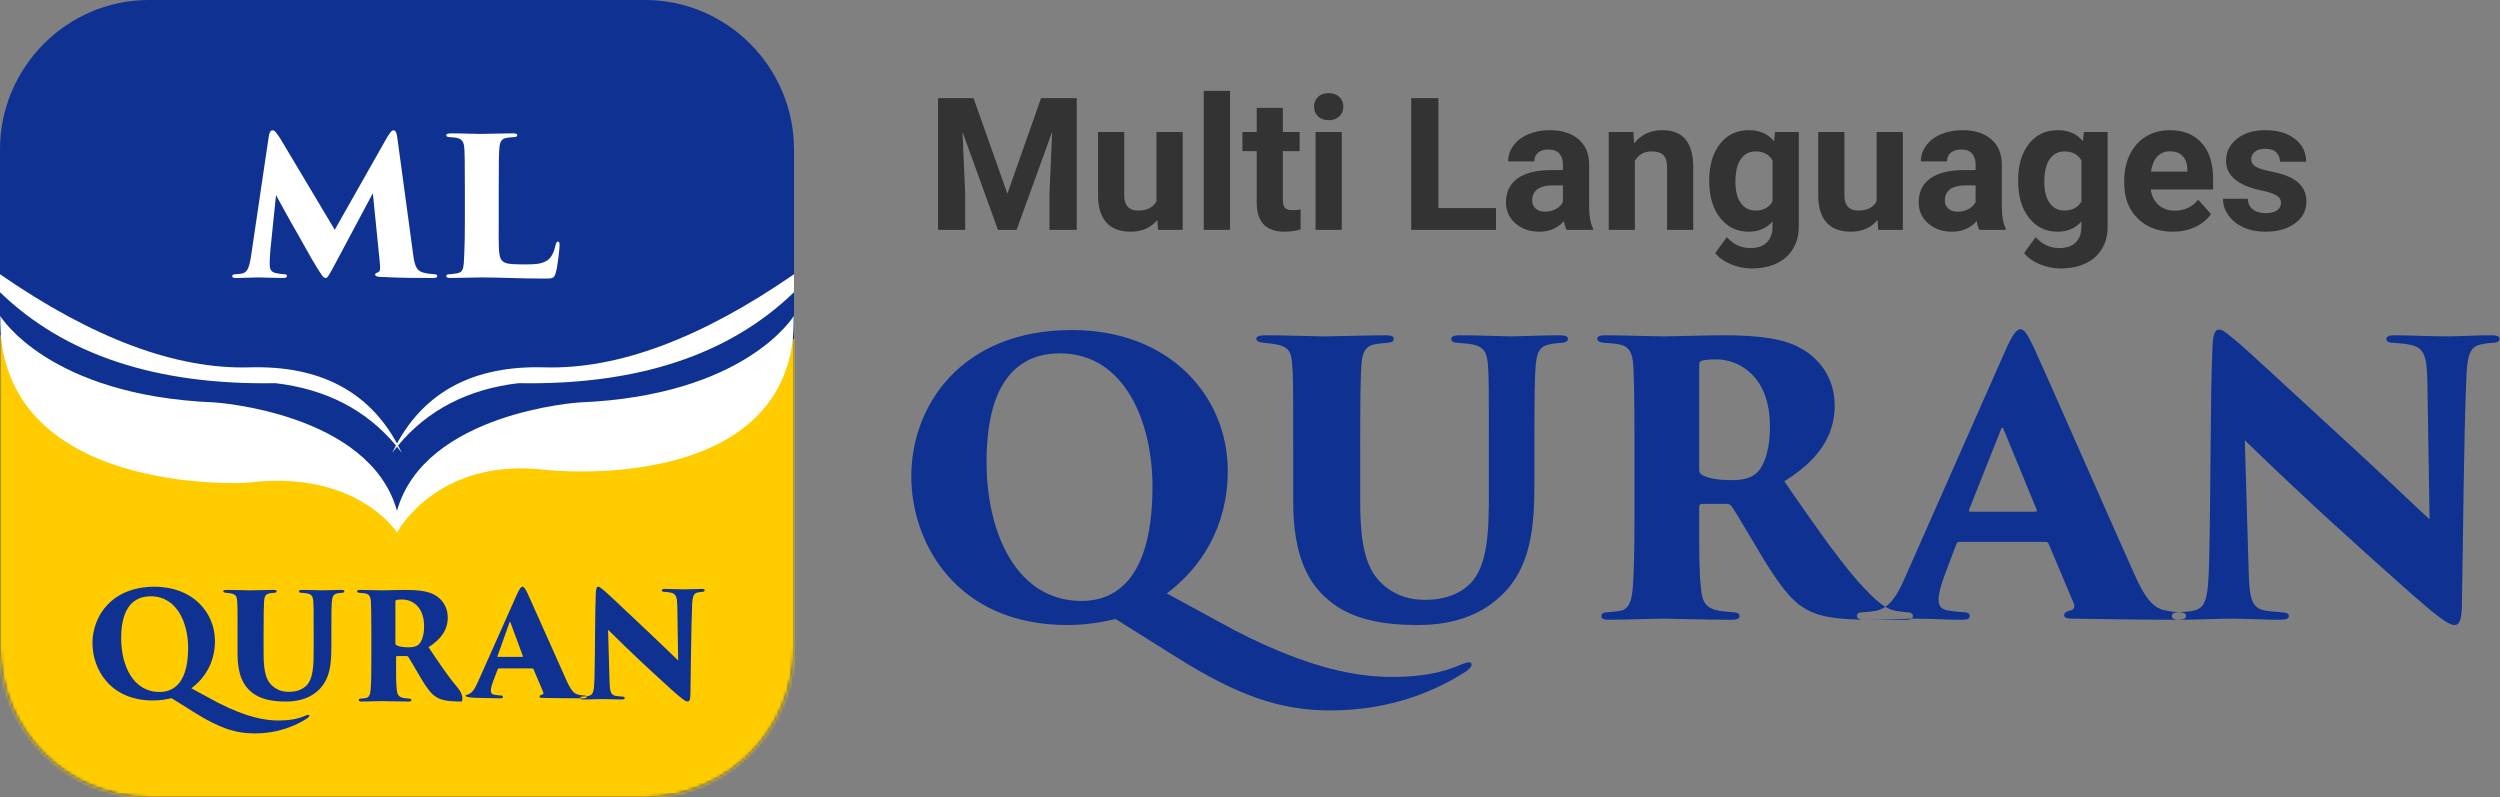
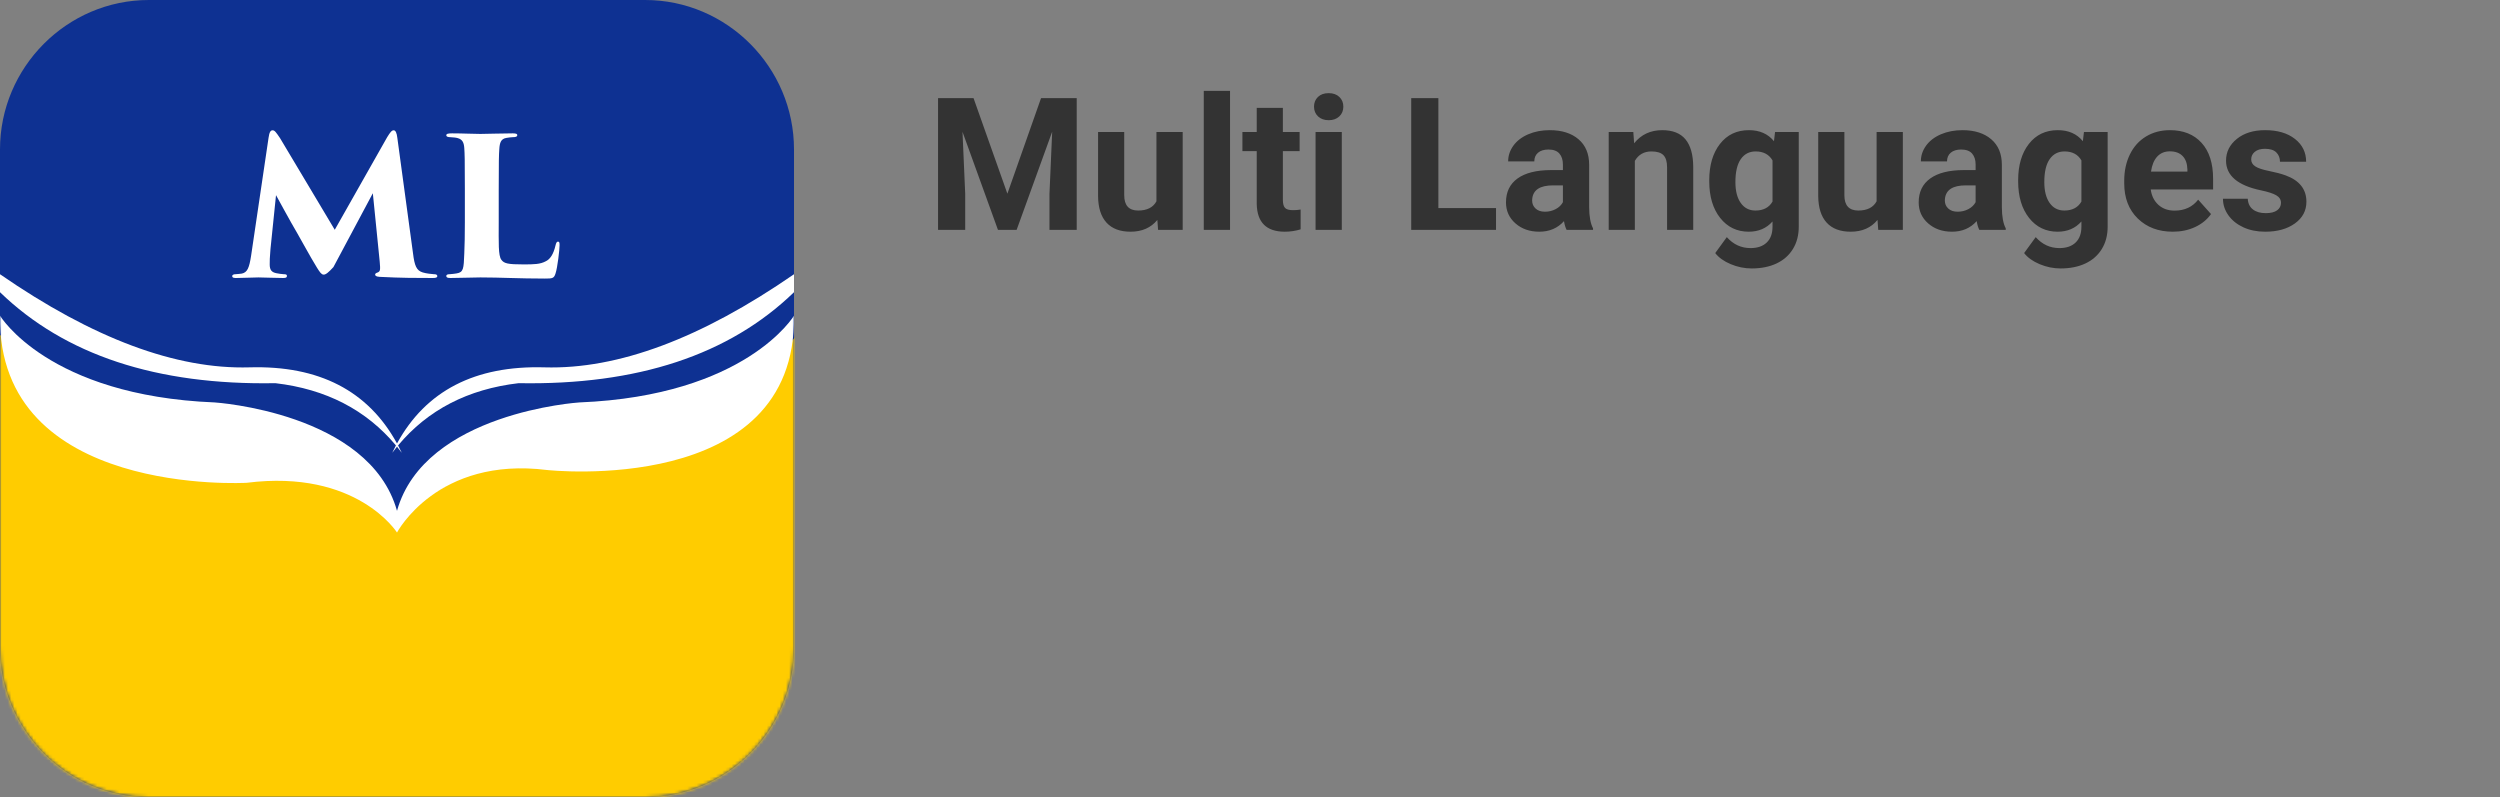
<svg xmlns="http://www.w3.org/2000/svg" xmlns:xlink="http://www.w3.org/1999/xlink" width="784" height="250" viewBox="0 0 784 250">
  <rect x="0" y="0" width="784" height="250" fill="#808080" stroke="none" />
  <defs>
    <path id="logo-a" d="M202.312,250 L46.688,250 C21.009,250 0,228.906 0,203.125 L0,46.875 C0,21.094 21.009,0 46.688,0 L202.312,0 C227.991,0 249,21.094 249,46.875 L249,203.125 C249,228.906 227.991,250 202.312,250" />
  </defs>
  <g fill="none" fill-rule="evenodd">
    <mask id="logo-b" fill="#fff">
      <use xlink:href="#logo-a" />
    </mask>
    <use fill="#0E3192" xlink:href="#logo-a" />
    <circle cx="125" cy="108" r="99" mask="url(#logo-b)" />
    <polygon fill="#FC0" fill-rule="nonzero" points="0 105.006 32 136 85 143 124 162 160 140 235 122 250 105.006 250 257 0 257" mask="url(#logo-b)" />
    <path fill="#FFF" d="M124.5,160.2 C115.876,129.307 67.299,126.202 67.299,126.202 C15.006,124.089 0.008,99 0.008,99 C-0.888,156.004 77.391,151.401 77.391,151.401 C111.923,147.049 124.5,167 124.5,167 C124.5,167 137.074,143.049 171.605,147.401 C171.605,147.401 249.884,156.004 248.992,99 C248.992,99 233.991,124.089 181.697,126.202 C181.697,126.202 133.12,129.307 124.5,160.2 Z" mask="url(#logo-b)" />
-     <path fill="#0E3192" d="M53.798,218.944 C52.108,219.353 50.007,219.672 47.952,219.672 C34.48,219.672 29,209.753 29,201.699 C29,193.145 35.074,184 48.5,184 C60.42,184 67.407,192.053 67.407,201.017 C67.407,207.796 64.165,212.756 60.009,215.85 L68.412,220.4 C77.591,225.086 83.345,225.951 87.364,225.951 C90.287,225.951 93.21,225.587 95.721,224.449 C95.995,224.358 96.406,224.176 96.68,224.176 C96.909,224.176 97,224.267 97,224.449 C97,224.768 96.589,225.086 96.269,225.314 C93.027,227.407 87.501,230 79.874,230 C73.709,230 68.594,228.18 61.287,223.63 L53.798,218.944 Z M50,217 C53.048,217 59,215.769 59,203.14 C59,195.389 55.524,187 47.286,187 C42.762,187 38,189.508 38,200.131 C38,209.021 41.952,217 50,217 Z M82.667,198.182 L82.667,205 C82.667,211.273 83.63,213.909 86.155,215.682 C88.036,216.909 89.597,216.955 90.744,216.955 C92.213,216.955 94.186,216.636 95.792,215.273 C98.362,213.091 98.362,208.318 98.362,203.636 L98.362,198.182 C98.362,191.5 98.362,190.318 98.271,188.864 C98.179,187.136 97.812,186.364 96.297,186.091 C95.792,186 95.517,186 94.599,185.909 C94.002,185.909 93.773,185.727 93.773,185.455 C93.773,185.182 94.002,185 94.829,185 C97.444,185 100.244,185.136 100.978,185.136 C101.804,185.136 104.787,185 107.036,185 C107.725,185 108,185.136 108,185.455 C108,185.682 107.816,185.864 107.22,185.909 C106.715,185.955 106.44,185.955 105.797,186.091 C104.558,186.318 104.191,187 104.053,188.864 C103.961,190.318 103.915,191.5 103.915,198.182 L103.915,202.636 C103.915,207.818 103.686,213.409 99.234,217 C96.389,219.364 92.809,220 89.688,220 C85.65,220 81.611,219.409 78.766,216.955 C76.333,214.955 74.498,211.636 74.498,205.091 L74.498,198.182 C74.498,191.136 74.498,189.864 74.36,188.409 C74.268,187.136 73.993,186.545 72.937,186.227 C72.432,186.045 71.377,185.955 70.964,185.909 C70.275,185.864 70,185.682 70,185.409 C70,185.136 70.367,185 71.239,185 C73.213,185 77.848,185.136 78.261,185.136 C78.628,185.136 84.089,185 85.742,185 C86.522,185 86.751,185.136 86.751,185.409 C86.751,185.773 86.522,185.864 85.925,185.909 C85.512,185.955 84.87,186 84.411,186.091 C83.126,186.364 82.896,187.318 82.804,188.773 C82.713,190.227 82.667,192.364 82.667,198.182 Z M116.459,206.574 L116.459,198.426 C116.459,191.25 116.369,190.324 116.324,188.843 C116.234,186.944 115.693,186.343 114.612,186.111 C113.937,185.972 113.216,185.972 112.811,185.926 C112.27,185.88 112,185.694 112,185.417 C112,185.139 112.315,185 112.991,185 C114.927,185 119.251,185.139 119.882,185.139 C120.737,185.139 125.061,185 127.133,185 C131.366,185 134.339,185.417 136.321,186.574 C138.483,187.778 140.419,190.139 140.419,193.657 C140.419,197.546 138.257,200.509 134.384,202.963 C137.131,207.037 140.419,211.991 143.166,215.231 C144.758,217.052 145.313,218.642 144.833,220 C140.194,220 138.212,219.537 136.636,218.472 C135.195,217.593 133.753,215.602 131.997,212.685 C129.925,209.167 128.889,207.269 128.079,206.019 C127.989,205.88 127.763,205.741 127.538,205.741 L124.566,205.741 C124.34,205.741 124.205,205.833 124.205,206.111 L124.205,208.472 C124.205,212.13 124.205,214.306 124.431,216.25 C124.521,217.454 124.836,218.472 126.187,218.796 C126.818,218.981 127.313,218.981 128.214,219.074 C128.934,219.12 129.024,219.306 129.024,219.583 C129.024,219.861 128.709,220 128.079,220 C125.061,220 120.152,219.861 119.837,219.861 C119.296,219.861 114.927,220 113.396,220 C112.721,220 112.495,219.861 112.495,219.537 C112.495,219.213 112.811,219.074 113.306,219.074 C113.756,219.028 114.342,218.981 114.837,218.889 C115.738,218.657 116.098,217.824 116.234,216.25 C116.414,214.306 116.459,211.065 116.459,206.574 Z M124,188.701 C124,188.327 124.096,188.28 124.287,188.187 C124.622,188.047 125.436,188 126.202,188 C128.691,188 133,189.729 133,196.364 C133,199.495 132.138,201.505 131.133,202.252 C130.367,202.813 129.41,203 128.117,203 C126.777,203 125.34,202.86 124.431,202.393 C124.144,202.252 124,202.065 124,201.692 L124,188.701 Z M166.947,209.615 L156.478,209.615 C156.25,209.615 156.158,209.706 156.067,209.933 L154.65,213.65 C154.192,214.829 153.918,216.008 153.918,216.552 C153.918,217.413 154.329,217.821 155.29,217.912 C155.792,218.003 156.524,218.048 156.89,218.093 C157.575,218.093 157.713,218.32 157.713,218.547 C157.713,218.909 157.347,219 156.753,219 C154.695,219 153.141,218.864 150.718,218.864 C145.037,218.864 145.872,218.003 146.329,217.912 C147.929,217.595 148.843,216.189 149.803,214.013 L162.01,186.63 C162.879,184.68 163.382,184 163.884,184 C164.342,184 164.753,184.635 165.53,186.267 C166.719,188.806 174.399,206.17 177.508,213.061 C179.063,216.597 180.068,217.685 181.668,217.912 C182.171,218.048 182.72,218.048 183.131,218.093 C183.726,218.093 184,218.275 184,218.547 C184,218.864 183.68,219 182.811,219 C178.331,219 173.119,218.909 170.193,218.864 C169.462,218.864 169.188,218.728 169.188,218.456 C169.188,218.184 169.416,218.003 169.828,217.912 C170.331,217.821 170.513,217.504 170.376,217.096 L167.313,209.887 C167.267,209.706 167.085,209.615 166.947,209.615 Z M156.189,206 L163.757,206 C164.022,206 164.022,205.852 163.978,205.754 L160.083,195.223 C159.951,194.878 159.862,194.977 159.773,195.223 L156.012,205.754 C155.967,205.902 156.056,206 156.189,206 Z M186.433,212.617 C186.657,203.169 186.567,192.117 186.836,186.201 C186.881,184.825 187.06,184 187.597,184 C187.955,184 188.179,184.138 189.343,185.101 C191.224,186.706 193.552,188.999 203.806,198.629 C208.373,202.94 211.463,206.013 212.672,207.113 L212.403,189.916 C212.313,187.348 212.09,186.155 210.299,185.834 C209.672,185.697 208.955,185.651 208.328,185.605 C207.746,185.605 207.522,185.376 207.522,185.146 C207.522,184.825 207.925,184.688 208.418,184.688 C210.209,184.688 213.119,184.825 214.91,184.825 C215.896,184.825 218.134,184.688 220.015,184.688 C220.687,184.688 221,184.825 221,185.101 C221,185.33 220.776,185.605 220.239,185.605 C219.657,185.651 219.433,185.651 219.119,185.743 C217.642,185.926 217.194,186.706 217.06,189.549 C216.701,198.767 216.701,207.939 216.522,217.157 C216.522,219.496 216.209,220 215.627,220 C214.91,220 213.522,218.899 210.612,216.285 C207.567,213.534 203.627,209.911 200.94,207.389 C198.433,205.05 193.955,200.739 190.687,197.483 L191.134,213.121 C191.224,216.423 191.403,217.661 192.657,218.12 C193.328,218.349 194.134,218.349 195.03,218.441 C195.701,218.487 195.925,218.624 195.925,218.899 C195.925,219.266 195.567,219.358 194.851,219.358 C193.284,219.358 191.851,219.266 189.075,219.22 C188.045,219.22 184.731,219.358 182.985,219.358 C182.358,219.358 182,219.266 182,218.899 C182,218.624 182.224,218.441 182.851,218.441 C183.254,218.395 183.836,218.395 184.328,218.303 C186.075,218.028 186.299,216.882 186.433,212.617 Z" />
-     <path fill="#FFF" d="M124.6,43.2 L129.52,79.44 C130,83.34 130.6,84.84 132.58,85.44 C133.78,85.8 135.22,85.92 136,85.98 C136.78,85.98 137.14,86.16 137.14,86.58 C137.14,87.06 136.66,87.18 135.7,87.18 C130.72,87.18 125.86,87.18 119.02,86.82 C117.88,86.76 117.64,86.4 117.64,86.1 C117.64,85.86 117.88,85.62 118.3,85.5 C119.26,85.14 119.32,84.78 119.08,82.08 L116.92,60.6 L104.56,83.76 C102.94,86.82 102.58,87.18 102.1,87.18 C101.44,87.18 101.08,86.58 99.4,83.94 C97.3,80.58 93.64,73.74 91.36,69.9 C90.34,68.16 87.7,63.24 86.56,61.2 L84.82,78.12 C84.58,80.7 84.58,82.02 84.58,82.92 C84.58,84.66 85.18,85.38 86.68,85.68 C87.58,85.86 88.12,85.92 88.9,85.98 C89.8,85.98 89.98,86.16 89.98,86.52 C89.98,87 89.74,87.18 88.78,87.18 C86.14,87.18 82.84,87 81.04,87 C79.18,87 76.36,87.18 74.14,87.18 C73.54,87.18 72.82,87.18 72.82,86.58 C72.82,86.22 73.18,85.98 74.02,85.98 C74.5,85.92 75.16,85.92 75.82,85.8 C77.56,85.44 78.16,84.06 78.76,80.1 L84.22,43.2 C84.46,41.4 84.88,40.86 85.48,40.86 C86.14,40.86 86.56,41.46 87.82,43.32 L104.98,72.06 L121.42,43.02 C122.38,41.46 122.86,40.86 123.46,40.86 C124.06,40.86 124.42,41.7 124.6,43.2 Z M156.4,59.82 L156.4,69.84 C156.4,75.9 156.22,80.22 157.24,81.48 C158.08,82.62 159.22,82.92 164.2,82.92 C167.5,82.92 169.42,82.86 171.1,81.96 C172.54,81.3 173.56,79.74 174.22,76.92 C174.4,76.26 174.52,75.78 175,75.78 C175.42,75.78 175.48,76.08 175.48,76.92 C175.48,78.3 174.82,84 174.22,85.74 C173.74,87.3 173.26,87.36 170.86,87.36 C162.58,87.36 157,87 150.64,87 C147.82,87 144.58,87.18 141.28,87.18 C140.44,87.18 139.96,87.06 139.96,86.52 C139.96,86.16 140.32,85.98 141.16,85.98 C141.88,85.92 142.54,85.86 143.2,85.74 C145.36,85.38 145.42,84.3 145.6,79.5 C145.72,77.1 145.78,73.5 145.78,69.78 L145.78,59.22 C145.78,49.44 145.72,48.36 145.6,46.44 C145.48,44.76 145.06,43.74 143.56,43.32 C143.02,43.14 142.12,43.08 141.22,43.02 C140.56,43.02 139.96,42.9 139.96,42.42 C139.96,41.94 140.56,41.82 141.76,41.82 C145.18,41.82 148.3,42 150.64,42 C151.18,42 158.62,41.82 160.78,41.82 C161.86,41.82 162.22,42 162.22,42.36 C162.22,42.9 161.62,43.02 160.78,43.02 C160.18,43.08 159.58,43.08 158.74,43.26 C157.12,43.56 156.7,44.7 156.58,46.8 C156.46,48.72 156.4,49.92 156.4,59.82 Z" />
+     <path fill="#FFF" d="M124.6,43.2 L129.52,79.44 C130,83.34 130.6,84.84 132.58,85.44 C133.78,85.8 135.22,85.92 136,85.98 C136.78,85.98 137.14,86.16 137.14,86.58 C137.14,87.06 136.66,87.18 135.7,87.18 C130.72,87.18 125.86,87.18 119.02,86.82 C117.88,86.76 117.64,86.4 117.64,86.1 C117.64,85.86 117.88,85.62 118.3,85.5 C119.26,85.14 119.32,84.78 119.08,82.08 L116.92,60.6 L104.56,83.76 C101.44,87.18 101.08,86.58 99.4,83.94 C97.3,80.58 93.64,73.74 91.36,69.9 C90.34,68.16 87.7,63.24 86.56,61.2 L84.82,78.12 C84.58,80.7 84.58,82.02 84.58,82.92 C84.58,84.66 85.18,85.38 86.68,85.68 C87.58,85.86 88.12,85.92 88.9,85.98 C89.8,85.98 89.98,86.16 89.98,86.52 C89.98,87 89.74,87.18 88.78,87.18 C86.14,87.18 82.84,87 81.04,87 C79.18,87 76.36,87.18 74.14,87.18 C73.54,87.18 72.82,87.18 72.82,86.58 C72.82,86.22 73.18,85.98 74.02,85.98 C74.5,85.92 75.16,85.92 75.82,85.8 C77.56,85.44 78.16,84.06 78.76,80.1 L84.22,43.2 C84.46,41.4 84.88,40.86 85.48,40.86 C86.14,40.86 86.56,41.46 87.82,43.32 L104.98,72.06 L121.42,43.02 C122.38,41.46 122.86,40.86 123.46,40.86 C124.06,40.86 124.42,41.7 124.6,43.2 Z M156.4,59.82 L156.4,69.84 C156.4,75.9 156.22,80.22 157.24,81.48 C158.08,82.62 159.22,82.92 164.2,82.92 C167.5,82.92 169.42,82.86 171.1,81.96 C172.54,81.3 173.56,79.74 174.22,76.92 C174.4,76.26 174.52,75.78 175,75.78 C175.42,75.78 175.48,76.08 175.48,76.92 C175.48,78.3 174.82,84 174.22,85.74 C173.74,87.3 173.26,87.36 170.86,87.36 C162.58,87.36 157,87 150.64,87 C147.82,87 144.58,87.18 141.28,87.18 C140.44,87.18 139.96,87.06 139.96,86.52 C139.96,86.16 140.32,85.98 141.16,85.98 C141.88,85.92 142.54,85.86 143.2,85.74 C145.36,85.38 145.42,84.3 145.6,79.5 C145.72,77.1 145.78,73.5 145.78,69.78 L145.78,59.22 C145.78,49.44 145.72,48.36 145.6,46.44 C145.48,44.76 145.06,43.74 143.56,43.32 C143.02,43.14 142.12,43.08 141.22,43.02 C140.56,43.02 139.96,42.9 139.96,42.42 C139.96,41.94 140.56,41.82 141.76,41.82 C145.18,41.82 148.3,42 150.64,42 C151.18,42 158.62,41.82 160.78,41.82 C161.86,41.82 162.22,42 162.22,42.36 C162.22,42.9 161.62,43.02 160.78,43.02 C160.18,43.08 159.58,43.08 158.74,43.26 C157.12,43.56 156.7,44.7 156.58,46.8 C156.46,48.72 156.4,49.92 156.4,59.82 Z" />
    <path fill="#FFF" fill-rule="nonzero" d="M124.837,139.687 C125.238,140.44 125.625,141.212 126,142 C125.51,141.35 125.01,140.715 124.5,140.094 C123.99,140.715 123.49,141.35 123,142 C123.375,141.212 123.762,140.44 124.163,139.687 C114.837,128.532 102.239,122.025 86.371,120.165 C49.113,120.827 20.323,111.317 2.27373675e-12,91.636 L2.84217094e-14,86 C29.129,106.13 55.21,115.865 78.242,115.203 C100.022,114.577 115.441,122.53 124.5,139.062 C133.559,122.53 148.978,114.577 170.758,115.203 C193.79,115.865 219.871,106.13 249,86 L249,91.636 C228.677,111.317 199.887,120.827 162.629,120.165 C146.761,122.025 134.163,128.532 124.837,139.687 Z" />
    <g transform="translate(285 28)">
-       <path fill="#0E3192" d="M64.856,166.118 C60.49,167.18 55.062,168.006 49.752,168.006 C14.942,168.006 0.782,142.282 0.782,121.396 C0.782,99.212 16.476,75.494 51.168,75.494 C81.966,75.494 100.02,96.38 100.02,119.626 C100.02,137.208 91.642,150.07 80.904,158.094 L102.616,169.894 C126.334,182.048 141.202,184.29 151.586,184.29 C159.138,184.29 166.69,183.346 173.18,180.396 C173.888,180.16 174.95,179.688 175.658,179.688 C176.248,179.688 176.484,179.924 176.484,180.396 C176.484,181.222 175.422,182.048 174.596,182.638 C166.218,188.066 151.94,194.792 132.234,194.792 C116.304,194.792 103.088,190.072 84.208,178.272 L64.856,166.118 Z M54.118,160.454 C61.67,160.454 76.42,157.268 76.42,124.582 C76.42,104.522 67.806,82.81 47.392,82.81 C36.182,82.81 24.382,89.3 24.382,116.794 C24.382,139.804 34.176,160.454 54.118,160.454 Z M141.556,111.366 L141.556,129.066 C141.556,145.35 144.034,152.194 150.524,156.796 C155.362,159.982 159.374,160.1 162.324,160.1 C166.1,160.1 171.174,159.274 175.304,155.734 C181.912,150.07 181.912,137.68 181.912,125.526 L181.912,111.366 C181.912,94.02 181.912,90.952 181.676,87.176 C181.44,82.692 180.496,80.686 176.602,79.978 C175.304,79.742 174.596,79.742 172.236,79.506 C170.702,79.506 170.112,79.034 170.112,78.326 C170.112,77.618 170.702,77.146 172.826,77.146 C179.552,77.146 186.75,77.5 188.638,77.5 C190.762,77.5 198.432,77.146 204.214,77.146 C205.984,77.146 206.692,77.5 206.692,78.326 C206.692,78.916 206.22,79.388 204.686,79.506 C203.388,79.624 202.68,79.624 201.028,79.978 C197.842,80.568 196.898,82.338 196.544,87.176 C196.308,90.952 196.19,94.02 196.19,111.366 L196.19,122.93 C196.19,136.382 195.6,150.896 184.154,160.218 C176.838,166.354 167.634,168.006 159.61,168.006 C149.226,168.006 138.842,166.472 131.526,160.1 C125.272,154.908 120.552,146.294 120.552,129.302 L120.552,111.366 C120.552,93.076 120.552,89.772 120.198,85.996 C119.962,82.692 119.254,81.158 116.54,80.332 C115.242,79.86 112.528,79.624 111.466,79.506 C109.696,79.388 108.988,78.916 108.988,78.208 C108.988,77.5 109.932,77.146 112.174,77.146 C117.248,77.146 129.166,77.5 130.228,77.5 C131.172,77.5 145.214,77.146 149.462,77.146 C151.468,77.146 152.058,77.5 152.058,78.208 C152.058,79.152 151.468,79.388 149.934,79.506 C148.872,79.624 147.22,79.742 146.04,79.978 C142.736,80.686 142.146,83.164 141.91,86.94 C141.674,90.716 141.556,96.262 141.556,111.366 Z M227.578,132.134 L227.578,111.366 C227.578,93.076 227.342,90.716 227.224,86.94 C226.988,82.102 225.572,80.568 222.74,79.978 C220.97,79.624 219.082,79.624 218.02,79.506 C216.604,79.388 215.896,78.916 215.896,78.208 C215.896,77.5 216.722,77.146 218.492,77.146 C223.566,77.146 234.894,77.5 236.546,77.5 C238.788,77.5 250.116,77.146 255.544,77.146 C266.636,77.146 274.424,78.208 279.616,81.158 C285.28,84.226 290.354,90.244 290.354,99.212 C290.354,109.124 284.69,116.676 274.542,122.93 C281.74,133.314 290.354,145.94 297.552,154.2 C303.806,161.162 306.638,163.168 309.942,163.64 C311.24,163.876 311.948,163.876 312.892,163.994 C314.19,163.994 314.898,164.466 314.898,165.174 C314.898,166.236 313.718,166.354 312.538,166.354 L301.918,166.354 C289.764,166.354 284.572,165.174 280.442,162.46 C276.666,160.218 272.89,155.144 268.288,147.71 C262.86,138.742 260.146,133.904 258.022,130.718 C257.786,130.364 257.196,130.01 256.606,130.01 L248.818,130.01 C248.228,130.01 247.874,130.246 247.874,130.954 L247.874,136.972 C247.874,146.294 247.874,151.84 248.464,156.796 C248.7,159.864 249.526,162.46 253.066,163.286 C254.718,163.758 256.016,163.758 258.376,163.994 C260.264,164.112 260.5,164.584 260.5,165.292 C260.5,166 259.674,166.354 258.022,166.354 C250.116,166.354 237.254,166 236.428,166 C235.012,166 223.566,166.354 219.554,166.354 C217.784,166.354 217.194,166 217.194,165.174 C217.194,164.348 218.02,163.994 219.318,163.994 C220.498,163.876 222.032,163.758 223.33,163.522 C225.69,162.932 226.634,160.808 226.988,156.796 C227.46,151.84 227.578,143.58 227.578,132.134 Z M247.874,86.468 L247.874,119.272 C247.874,120.216 248.228,120.688 248.936,121.042 C251.178,122.222 254.718,122.576 258.022,122.576 C261.208,122.576 263.568,122.104 265.456,120.688 C267.934,118.8 270.058,113.726 270.058,105.82 C270.058,89.064 259.438,84.698 253.302,84.698 C251.414,84.698 249.408,84.816 248.582,85.17 C248.11,85.406 247.874,85.524 247.874,86.468 Z M356.552,141.928 L329.53,141.928 C328.94,141.928 328.704,142.164 328.468,142.754 L324.81,152.43 C323.63,155.498 322.922,158.566 322.922,159.982 C322.922,162.224 323.984,163.286 326.462,163.522 C327.76,163.758 329.648,163.876 330.592,163.994 C332.362,163.994 332.716,164.584 332.716,165.174 C332.716,166.118 331.772,166.354 330.238,166.354 C324.928,166.354 320.916,166 314.662,166 C313.364,166 305.576,166.354 299.676,166.354 C298.024,166.354 297.316,165.882 297.316,165.174 C297.316,164.23 298.142,163.994 299.558,163.994 C300.974,163.876 302.154,163.758 303.334,163.522 C307.464,162.696 309.824,159.038 312.302,153.374 L343.808,82.102 C346.05,77.028 347.348,75.258 348.646,75.258 C349.826,75.258 350.888,76.91 352.894,81.158 C355.962,87.766 375.786,132.96 383.81,150.896 C387.822,160.1 390.418,162.932 394.548,163.522 C395.846,163.876 397.262,163.876 398.324,163.994 C399.858,163.994 400.566,164.466 400.566,165.174 C400.566,166 399.74,166.354 397.498,166.354 C385.934,166.354 372.482,166.118 364.93,166 C363.042,166 362.334,165.646 362.334,164.938 C362.334,164.23 362.924,163.758 363.986,163.522 C365.284,163.286 365.756,162.46 365.402,161.398 L357.496,142.636 C357.378,142.164 356.906,141.928 356.552,141.928 Z M332.952,132.488 L353.13,132.488 C353.838,132.488 353.838,132.134 353.72,131.898 L343.336,106.646 C342.982,105.82 342.746,106.056 342.51,106.646 L332.48,131.898 C332.362,132.252 332.598,132.488 332.952,132.488 Z M407.764,149.008 C408.354,124.7 408.118,96.262 408.826,81.04 C408.944,77.5 409.416,75.376 410.832,75.376 C411.776,75.376 412.366,75.73 415.434,78.208 C420.39,82.338 426.526,88.238 453.548,113.018 C465.584,124.11 473.726,132.016 476.912,134.848 L476.204,90.598 C475.968,83.99 475.378,80.922 470.658,80.096 C469.006,79.742 467.118,79.624 465.466,79.506 C463.932,79.506 463.342,78.916 463.342,78.326 C463.342,77.5 464.404,77.146 465.702,77.146 C470.422,77.146 478.092,77.5 482.812,77.5 C485.408,77.5 491.308,77.146 496.264,77.146 C498.034,77.146 498.86,77.5 498.86,78.208 C498.86,78.798 498.27,79.506 496.854,79.506 C495.32,79.624 494.73,79.624 493.904,79.86 C490.01,80.332 488.83,82.338 488.476,89.654 C487.532,113.372 487.532,136.972 487.06,160.69 C487.06,166.708 486.234,168.006 484.7,168.006 C482.812,168.006 479.154,165.174 471.484,158.448 C463.46,151.368 453.076,142.046 445.996,135.556 C439.388,129.538 427.588,118.446 418.974,110.068 L420.154,150.306 C420.39,158.802 420.862,161.988 424.166,163.168 C425.936,163.758 428.06,163.758 430.42,163.994 C432.19,164.112 432.78,164.466 432.78,165.174 C432.78,166.118 431.836,166.354 429.948,166.354 C425.818,166.354 422.042,166.118 414.726,166 C412.012,166 403.28,166.354 398.678,166.354 C397.026,166.354 396.082,166.118 396.082,165.174 C396.082,164.466 396.672,163.994 398.324,163.994 C399.386,163.876 400.92,163.876 402.218,163.64 C406.82,162.932 407.41,159.982 407.764,149.008 Z" />
      <path fill="#333" d="M20.3,2.771 L30.915,32.743 L41.473,2.771 L52.656,2.771 L52.656,44.096 L44.113,44.096 L44.113,32.799 L44.964,13.301 L33.81,44.096 L27.963,44.096 L16.837,13.329 L17.689,32.799 L17.689,44.096 L9.174,44.096 L9.174,2.771 L20.3,2.771 Z M77.945,40.974 C75.92,43.433 73.12,44.663 69.544,44.663 C66.251,44.663 63.739,43.717 62.008,41.825 C60.277,39.933 59.392,37.161 59.354,33.509 L59.354,13.386 L67.557,13.386 L67.557,33.225 C67.557,36.423 69.014,38.022 71.928,38.022 C74.709,38.022 76.62,37.057 77.661,35.127 L77.661,13.386 L85.892,13.386 L85.892,44.096 L78.172,44.096 L77.945,40.974 Z M100.736,44.096 L92.505,44.096 L92.505,0.5 L100.736,0.5 L100.736,44.096 Z M117.311,5.836 L117.311,13.386 L122.562,13.386 L122.562,19.403 L117.311,19.403 L117.311,34.729 C117.311,35.865 117.529,36.678 117.964,37.17 C118.399,37.662 119.232,37.908 120.462,37.908 C121.37,37.908 122.174,37.842 122.874,37.71 L122.874,43.925 C121.266,44.417 119.61,44.663 117.907,44.663 C112.155,44.663 109.222,41.759 109.109,35.95 L109.109,19.403 L104.624,19.403 L104.624,13.386 L109.109,13.386 L109.109,5.836 L117.311,5.836 Z M135.789,44.096 L127.558,44.096 L127.558,13.386 L135.789,13.386 L135.789,44.096 Z M127.075,5.439 C127.075,4.209 127.487,3.196 128.31,2.402 C129.133,1.607 130.254,1.21 131.673,1.21 C133.073,1.21 134.19,1.607 135.022,2.402 C135.855,3.196 136.271,4.209 136.271,5.439 C136.271,6.687 135.85,7.709 135.008,8.504 C134.166,9.299 133.054,9.696 131.673,9.696 C130.292,9.696 129.18,9.299 128.338,8.504 C127.496,7.709 127.075,6.687 127.075,5.439 Z M166.073,37.255 L184.152,37.255 L184.152,44.096 L157.558,44.096 L157.558,2.771 L166.073,2.771 L166.073,37.255 Z M206.291,44.096 C205.912,43.358 205.638,42.44 205.468,41.343 C203.481,43.556 200.898,44.663 197.719,44.663 C194.711,44.663 192.218,43.793 190.24,42.052 C188.263,40.311 187.275,38.116 187.275,35.467 C187.275,32.213 188.481,29.715 190.893,27.974 C193.306,26.234 196.792,25.354 201.352,25.335 L205.127,25.335 L205.127,23.575 C205.127,22.156 204.763,21.021 204.034,20.169 C203.306,19.318 202.156,18.892 200.586,18.892 C199.205,18.892 198.121,19.223 197.336,19.885 C196.551,20.548 196.158,21.456 196.158,22.61 L187.956,22.61 C187.956,20.831 188.504,19.185 189.602,17.671 C190.699,16.158 192.251,14.97 194.257,14.109 C196.262,13.249 198.514,12.818 201.012,12.818 C204.796,12.818 207.8,13.769 210.023,15.67 C212.246,17.572 213.358,20.245 213.358,23.689 L213.358,37 C213.377,39.914 213.784,42.118 214.579,43.613 L214.579,44.096 L206.291,44.096 Z M199.507,38.391 C200.718,38.391 201.835,38.121 202.857,37.582 C203.878,37.043 204.635,36.319 205.127,35.411 L205.127,30.131 L202.062,30.131 C197.956,30.131 195.77,31.551 195.505,34.389 L195.477,34.871 C195.477,35.893 195.837,36.735 196.556,37.397 C197.275,38.06 198.259,38.391 199.507,38.391 Z M227.209,13.386 L227.464,16.934 C229.659,14.19 232.601,12.818 236.291,12.818 C239.546,12.818 241.968,13.774 243.557,15.685 C245.147,17.596 245.96,20.453 245.998,24.256 L245.998,44.096 L237.796,44.096 L237.796,24.455 C237.796,22.714 237.417,21.451 236.66,20.666 C235.903,19.881 234.645,19.488 232.885,19.488 C230.577,19.488 228.846,20.472 227.691,22.44 L227.691,44.096 L219.489,44.096 L219.489,13.386 L227.209,13.386 Z M251.022,28.514 C251.022,23.802 252.143,20.008 254.385,17.132 C256.627,14.256 259.65,12.818 263.453,12.818 C266.821,12.818 269.442,13.972 271.315,16.281 L271.656,13.386 L279.092,13.386 L279.092,43.074 C279.092,45.761 278.482,48.098 277.261,50.084 C276.041,52.071 274.324,53.585 272.11,54.626 C269.896,55.666 267.304,56.187 264.333,56.187 C262.082,56.187 259.887,55.737 257.748,54.838 C255.61,53.94 253.992,52.781 252.895,51.362 L256.528,46.366 C258.572,48.656 261.05,49.801 263.964,49.801 C266.14,49.801 267.834,49.219 269.045,48.055 C270.256,46.891 270.861,45.24 270.861,43.102 L270.861,41.456 C268.969,43.594 266.481,44.663 263.397,44.663 C259.707,44.663 256.722,43.221 254.442,40.335 C252.162,37.449 251.022,33.622 251.022,28.854 L251.022,28.514 Z M259.224,29.11 C259.224,31.891 259.783,34.072 260.899,35.652 C262.015,37.232 263.548,38.022 265.497,38.022 C267.995,38.022 269.783,37.085 270.861,35.212 L270.861,22.298 C269.764,20.425 267.995,19.488 265.554,19.488 C263.586,19.488 262.039,20.292 260.913,21.9 C259.787,23.509 259.224,25.912 259.224,29.11 Z M303.785,40.974 C301.76,43.433 298.96,44.663 295.384,44.663 C292.091,44.663 289.58,43.717 287.848,41.825 C286.117,39.933 285.232,37.161 285.194,33.509 L285.194,13.386 L293.397,13.386 L293.397,33.225 C293.397,36.423 294.854,38.022 297.768,38.022 C300.549,38.022 302.46,37.057 303.501,35.127 L303.501,13.386 L311.732,13.386 L311.732,44.096 L304.012,44.096 L303.785,40.974 Z M335.715,44.096 C335.337,43.358 335.063,42.44 334.892,41.343 C332.906,43.556 330.323,44.663 327.144,44.663 C324.135,44.663 321.642,43.793 319.665,42.052 C317.688,40.311 316.699,38.116 316.699,35.467 C316.699,32.213 317.905,29.715 320.318,27.974 C322.73,26.234 326.217,25.354 330.777,25.335 L334.552,25.335 L334.552,23.575 C334.552,22.156 334.187,21.021 333.459,20.169 C332.73,19.318 331.581,18.892 330.01,18.892 C328.629,18.892 327.546,19.223 326.761,19.885 C325.975,20.548 325.583,21.456 325.583,22.61 L317.38,22.61 C317.38,20.831 317.929,19.185 319.026,17.671 C320.124,16.158 321.675,14.97 323.681,14.109 C325.687,13.249 327.939,12.818 330.436,12.818 C334.221,12.818 337.224,13.769 339.448,15.67 C341.671,17.572 342.783,20.245 342.783,23.689 L342.783,37 C342.802,39.914 343.208,42.118 344.003,43.613 L344.003,44.096 L335.715,44.096 Z M328.932,38.391 C330.143,38.391 331.259,38.121 332.281,37.582 C333.303,37.043 334.06,36.319 334.552,35.411 L334.552,30.131 L331.486,30.131 C327.38,30.131 325.195,31.551 324.93,34.389 L324.902,34.871 C324.902,35.893 325.261,36.735 325.98,37.397 C326.699,38.06 327.683,38.391 328.932,38.391 Z M347.892,28.514 C347.892,23.802 349.013,20.008 351.255,17.132 C353.497,14.256 356.52,12.818 360.323,12.818 C363.691,12.818 366.312,13.972 368.185,16.281 L368.526,13.386 L375.962,13.386 L375.962,43.074 C375.962,45.761 375.352,48.098 374.131,50.084 C372.911,52.071 371.194,53.585 368.98,54.626 C366.766,55.666 364.174,56.187 361.203,56.187 C358.951,56.187 356.756,55.737 354.618,54.838 C352.48,53.94 350.862,52.781 349.765,51.362 L353.398,46.366 C355.441,48.656 357.92,49.801 360.834,49.801 C363.01,49.801 364.703,49.219 365.914,48.055 C367.125,46.891 367.731,45.24 367.731,43.102 L367.731,41.456 C365.839,43.594 363.351,44.663 360.266,44.663 C356.577,44.663 353.592,43.221 351.312,40.335 C349.032,37.449 347.892,33.622 347.892,28.854 L347.892,28.514 Z M356.094,29.11 C356.094,31.891 356.652,34.072 357.769,35.652 C358.885,37.232 360.418,38.022 362.367,38.022 C364.864,38.022 366.652,37.085 367.731,35.212 L367.731,22.298 C366.633,20.425 364.864,19.488 362.423,19.488 C360.456,19.488 358.909,20.292 357.783,21.9 C356.657,23.509 356.094,25.912 356.094,29.11 Z M396.397,44.663 C391.894,44.663 388.228,43.282 385.399,40.519 C382.57,37.757 381.156,34.077 381.156,29.479 L381.156,28.684 C381.156,25.6 381.752,22.842 382.944,20.41 C384.136,17.979 385.825,16.106 388.01,14.791 C390.196,13.476 392.689,12.818 395.489,12.818 C399.69,12.818 402.996,14.143 405.409,16.792 C407.821,19.441 409.028,23.197 409.028,28.059 L409.028,31.409 L389.472,31.409 C389.737,33.414 390.536,35.023 391.87,36.234 C393.204,37.445 394.893,38.05 396.937,38.05 C400.097,38.05 402.566,36.905 404.344,34.616 L408.375,39.129 C407.145,40.869 405.48,42.227 403.379,43.202 C401.279,44.176 398.952,44.663 396.397,44.663 Z M395.461,19.46 C393.833,19.46 392.514,20.008 391.501,21.106 C390.489,22.203 389.841,23.774 389.557,25.817 L400.967,25.817 L400.967,25.164 C400.929,23.348 400.437,21.943 399.491,20.95 C398.545,19.956 397.202,19.46 395.461,19.46 Z M430.315,35.609 C430.315,34.606 429.818,33.816 428.824,33.239 C427.831,32.662 426.237,32.147 424.042,31.692 C416.738,30.16 413.086,27.057 413.086,22.383 C413.086,19.658 414.217,17.383 416.478,15.557 C418.739,13.731 421.696,12.818 425.348,12.818 C429.245,12.818 432.363,13.736 434.7,15.571 C437.036,17.407 438.205,19.791 438.205,22.724 L430.002,22.724 C430.002,21.55 429.624,20.581 428.867,19.814 C428.11,19.048 426.928,18.665 425.319,18.665 C423.938,18.665 422.869,18.977 422.112,19.601 C421.355,20.226 420.977,21.021 420.977,21.986 C420.977,22.894 421.407,23.627 422.268,24.185 C423.129,24.743 424.581,25.226 426.625,25.633 C428.668,26.04 430.39,26.498 431.79,27.009 C436.124,28.599 438.29,31.352 438.29,35.269 C438.29,38.069 437.089,40.335 434.685,42.066 C432.282,43.798 429.179,44.663 425.376,44.663 C422.803,44.663 420.518,44.204 418.522,43.287 C416.525,42.369 414.96,41.111 413.824,39.512 C412.689,37.913 412.121,36.186 412.121,34.332 L419.898,34.332 C419.974,35.789 420.513,36.905 421.516,37.681 C422.519,38.457 423.862,38.845 425.546,38.845 C427.117,38.845 428.304,38.547 429.108,37.951 C429.912,37.355 430.315,36.574 430.315,35.609 Z" />
    </g>
  </g>
</svg>